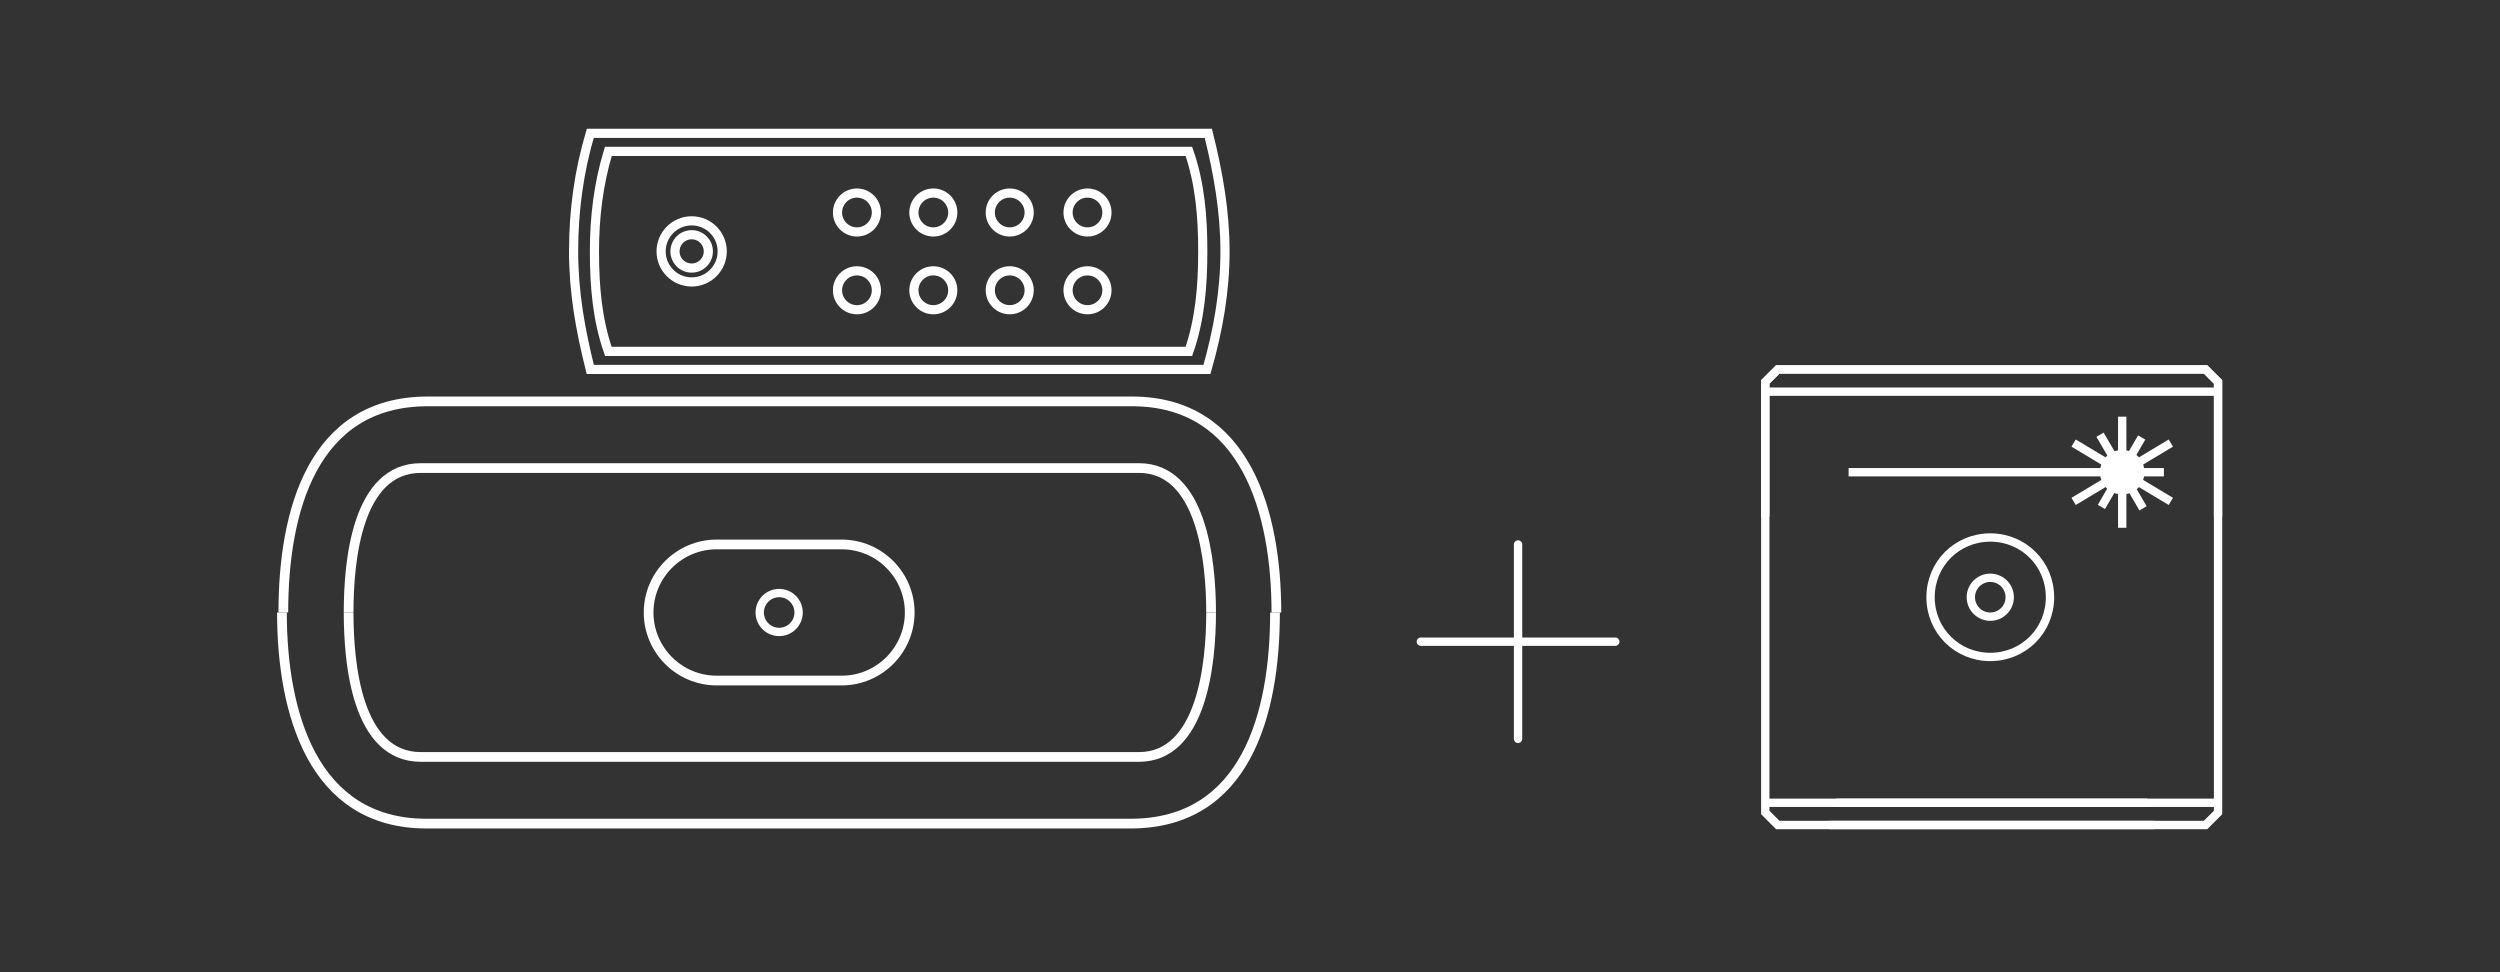
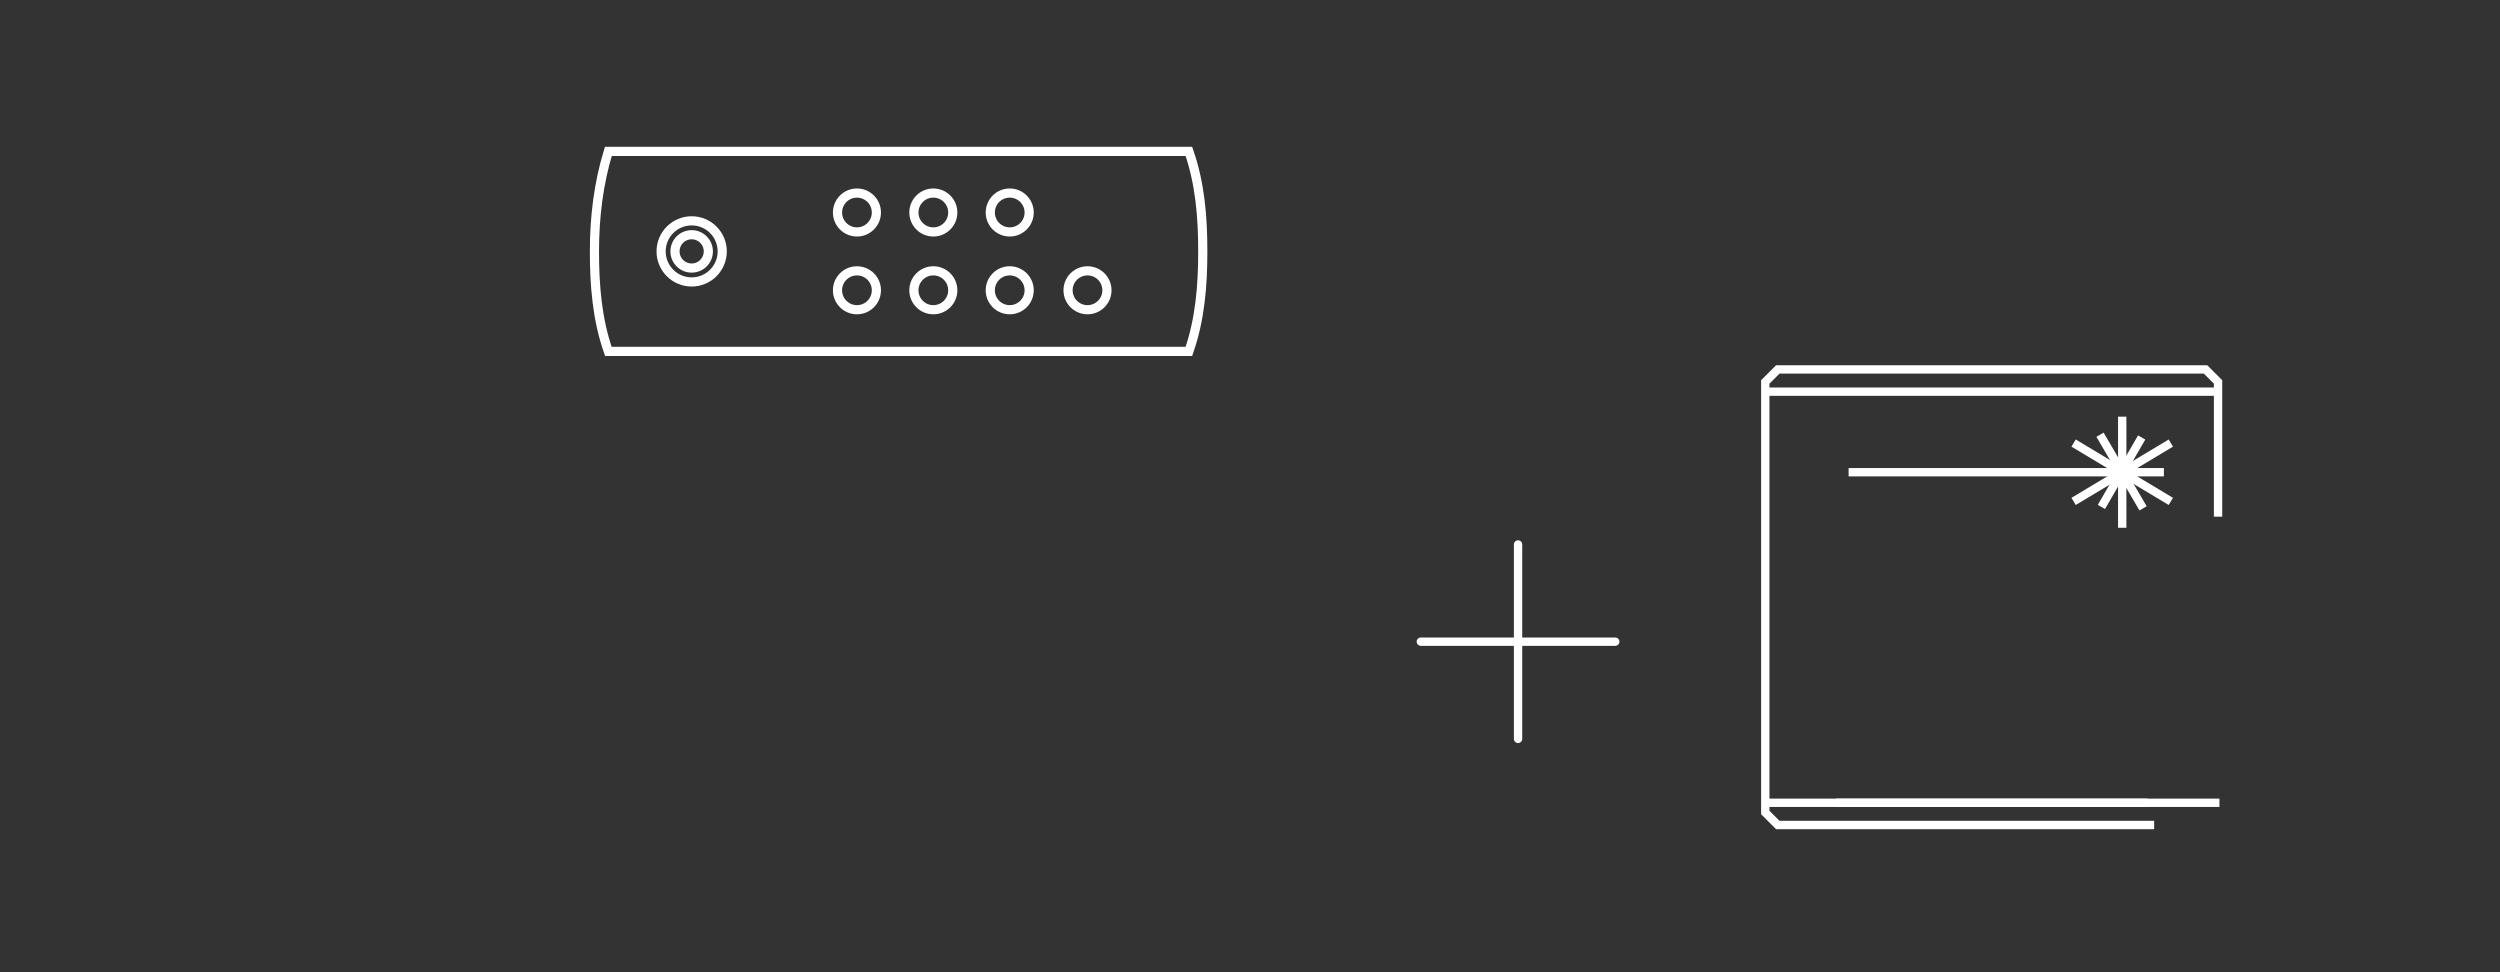
<svg xmlns="http://www.w3.org/2000/svg" xmlns:xlink="http://www.w3.org/1999/xlink" version="1.1" id="Ebene_1" x="0px" y="0px" viewBox="0 0 180 70" style="enable-background:new 0 0 180 70;" xml:space="preserve">
  <rect x="0" y="0" width="180" height="70" fill="#333333" stroke="none" />
  <style type="text/css">
	.st0{clip-path:url(#SVGID_00000078016679747558770990000015425066554843103112_);fill:none;stroke:#FFFFFF;stroke-width:0.7;}
	.st1{clip-path:url(#SVGID_00000078016679747558770990000015425066554843103112_);fill:none;stroke:#FFFFFF;stroke-width:0.6;}
	.st2{fill:none;stroke:#FFFFFF;stroke-width:0.6;}
	.st3{clip-path:url(#SVGID_00000154411832342617109750000003311073183275618979_);fill:#FFFFFF;}
	.st4{fill:none;stroke:#FFFFFF;stroke-width:0.6;stroke-linecap:round;}
	.st5{clip-path:url(#SVGID_00000178191958222249941450000010403955533487901837_);fill:none;stroke:#FFFFFF;stroke-width:0.66;}
</style>
  <g>
    <defs>
-       <rect id="SVGID_1_" width="180" height="70" />
-     </defs>
+       </defs>
    <clipPath id="SVGID_00000008847478747049838370000015336829515093982353_">
      <use xlink:href="#SVGID_1_" style="overflow:visible;" />
    </clipPath>
    <path style="clip-path:url(#SVGID_00000008847478747049838370000015336829515093982353_);fill:none;stroke:#FFFFFF;stroke-width:0.7;" d="   M25.1,44.1c0-3.7,0.6-10.4,5.2-10.4h51.7c4.5,0,5.2,6.6,5.2,10.4" />
    <path style="clip-path:url(#SVGID_00000008847478747049838370000015336829515093982353_);fill:none;stroke:#FFFFFF;stroke-width:0.7;" d="   M25.1,44.1c0,3.7,0.6,10.4,5.2,10.4h51.7c4.5,0,5.2-6.6,5.2-10.4" />
    <path style="clip-path:url(#SVGID_00000008847478747049838370000015336829515093982353_);fill:none;stroke:#FFFFFF;stroke-width:0.7;" d="   M91.8,44.1c0,7.3-2.1,15.2-10.4,15.2H30.7c-8.2,0-10.4-8-10.4-15.2" />
    <path style="clip-path:url(#SVGID_00000008847478747049838370000015336829515093982353_);fill:none;stroke:#FFFFFF;stroke-width:0.7;" d="   M20.4,44.1c0-7.3,2.1-15.2,10.4-15.2h50.7c8.2,0,10.4,8,10.4,15.2" />
    <path style="clip-path:url(#SVGID_00000008847478747049838370000015336829515093982353_);fill:none;stroke:#FFFFFF;stroke-width:0.7;" d="   M60.6,49c2.7,0,4.9-2.2,4.9-4.9c0-2.7-2.2-4.9-4.9-4.9h-9c-2.7,0-4.9,2.2-4.9,4.9c0,2.7,2.2,4.9,4.9,4.9H60.6z" />
    <circle style="clip-path:url(#SVGID_00000008847478747049838370000015336829515093982353_);fill:none;stroke:#FFFFFF;stroke-width:0.6;" cx="56.1" cy="44.1" r="1.4" />
    <path style="clip-path:url(#SVGID_00000008847478747049838370000015336829515093982353_);fill:none;stroke:#FFFFFF;stroke-width:0.6;" d="   M143.3,47.3c2.4,0,4.3-1.9,4.3-4.3c0-2.4-1.9-4.3-4.3-4.3S139,40.6,139,43C139,45.4,140.9,47.3,143.3,47.3z" />
    <circle style="clip-path:url(#SVGID_00000008847478747049838370000015336829515093982353_);fill:none;stroke:#FFFFFF;stroke-width:0.6;" cx="143.3" cy="43" r="1.4" />
  </g>
-   <polyline class="st2" points="131.7,59.4 158.8,59.4 159.7,58.5 159.7,27.5 158.8,26.6 128,26.6 127.1,27.5 127.1,37.2 " />
  <line class="st2" x1="132.2" y1="57.8" x2="159.8" y2="57.8" />
  <polyline class="st2" points="155.1,59.4 128,59.4 127.1,58.5 127.1,27.5 128,26.6 158.8,26.6 159.7,27.5 159.7,37.2 " />
  <line class="st2" x1="154.6" y1="57.8" x2="127" y2="57.8" />
  <line class="st2" x1="127.1" y1="28.2" x2="159.8" y2="28.2" />
  <line class="st2" x1="152.8" y1="30" x2="152.8" y2="38" />
  <line class="st2" x1="154.2" y1="31.5" x2="151.3" y2="36.5" />
  <line class="st2" x1="156.3" y1="31.9" x2="149.3" y2="36.1" />
  <line class="st2" x1="151.2" y1="31.3" x2="154.3" y2="36.6" />
  <line class="st2" x1="149.3" y1="31.9" x2="156.3" y2="36.1" />
  <line class="st2" x1="133.1" y1="34" x2="155.8" y2="34" />
  <g>
    <defs>
-       <rect id="SVGID_00000049911206767173792300000007135163555602213791_" width="180" height="70" />
-     </defs>
+       </defs>
    <clipPath id="SVGID_00000006690127256600867130000000567579563570895288_">
      <use xlink:href="#SVGID_00000049911206767173792300000007135163555602213791_" style="overflow:visible;" />
    </clipPath>
    <path style="clip-path:url(#SVGID_00000006690127256600867130000000567579563570895288_);fill:#FFFFFF;" d="M152.8,35.6   c0.9,0,1.6-0.7,1.6-1.6c0-0.9-0.7-1.6-1.6-1.6s-1.6,0.7-1.6,1.6C151.2,34.9,151.9,35.6,152.8,35.6" />
  </g>
  <line class="st4" x1="109.3" y1="39.2" x2="109.3" y2="53.2" />
  <line class="st4" x1="102.3" y1="46.2" x2="116.3" y2="46.2" />
  <g>
    <defs>
      <rect id="SVGID_00000128481265455185929730000014927873942856060563_" width="180" height="70" />
    </defs>
    <clipPath id="SVGID_00000042711393930383702200000007508359981549429433_">
      <use xlink:href="#SVGID_00000128481265455185929730000014927873942856060563_" style="overflow:visible;" />
    </clipPath>
-     <circle style="clip-path:url(#SVGID_00000042711393930383702200000007508359981549429433_);fill:none;stroke:#FFFFFF;stroke-width:0.66;" cx="78.3" cy="15.3" r="1.4" />
    <circle style="clip-path:url(#SVGID_00000042711393930383702200000007508359981549429433_);fill:none;stroke:#FFFFFF;stroke-width:0.66;" cx="78.3" cy="20.9" r="1.4" />
    <circle style="clip-path:url(#SVGID_00000042711393930383702200000007508359981549429433_);fill:none;stroke:#FFFFFF;stroke-width:0.66;" cx="72.7" cy="15.3" r="1.4" />
    <circle style="clip-path:url(#SVGID_00000042711393930383702200000007508359981549429433_);fill:none;stroke:#FFFFFF;stroke-width:0.66;" cx="72.7" cy="20.9" r="1.4" />
    <circle style="clip-path:url(#SVGID_00000042711393930383702200000007508359981549429433_);fill:none;stroke:#FFFFFF;stroke-width:0.66;" cx="67.2" cy="15.3" r="1.4" />
    <circle style="clip-path:url(#SVGID_00000042711393930383702200000007508359981549429433_);fill:none;stroke:#FFFFFF;stroke-width:0.66;" cx="67.2" cy="20.9" r="1.4" />
    <circle style="clip-path:url(#SVGID_00000042711393930383702200000007508359981549429433_);fill:none;stroke:#FFFFFF;stroke-width:0.66;" cx="61.7" cy="15.3" r="1.4" />
    <circle style="clip-path:url(#SVGID_00000042711393930383702200000007508359981549429433_);fill:none;stroke:#FFFFFF;stroke-width:0.66;" cx="61.7" cy="20.9" r="1.4" />
    <circle style="clip-path:url(#SVGID_00000042711393930383702200000007508359981549429433_);fill:none;stroke:#FFFFFF;stroke-width:0.66;" cx="49.8" cy="18.1" r="1.2" />
    <circle style="clip-path:url(#SVGID_00000042711393930383702200000007508359981549429433_);fill:none;stroke:#FFFFFF;stroke-width:0.66;" cx="49.8" cy="18.1" r="2.2" />
-     <path style="clip-path:url(#SVGID_00000042711393930383702200000007508359981549429433_);fill:none;stroke:#FFFFFF;stroke-width:0.66;" d="   M88.2,18.1c0-2.9-0.5-5.7-1.2-8.5H42.5c-0.8,2.7-1.2,5.5-1.2,8.5s0.5,5.7,1.2,8.5h44.4C87.7,23.8,88.2,21,88.2,18.1z" />
    <path style="clip-path:url(#SVGID_00000042711393930383702200000007508359981549429433_);fill:none;stroke:#FFFFFF;stroke-width:0.66;" d="   M86.6,18.1c0-2.5-0.2-4.9-1-7.2l-41.8,0c-0.7,2.3-1,4.7-1,7.2s0.2,4.9,1,7.2h41.8C86.4,23,86.6,20.6,86.6,18.1z" />
  </g>
</svg>